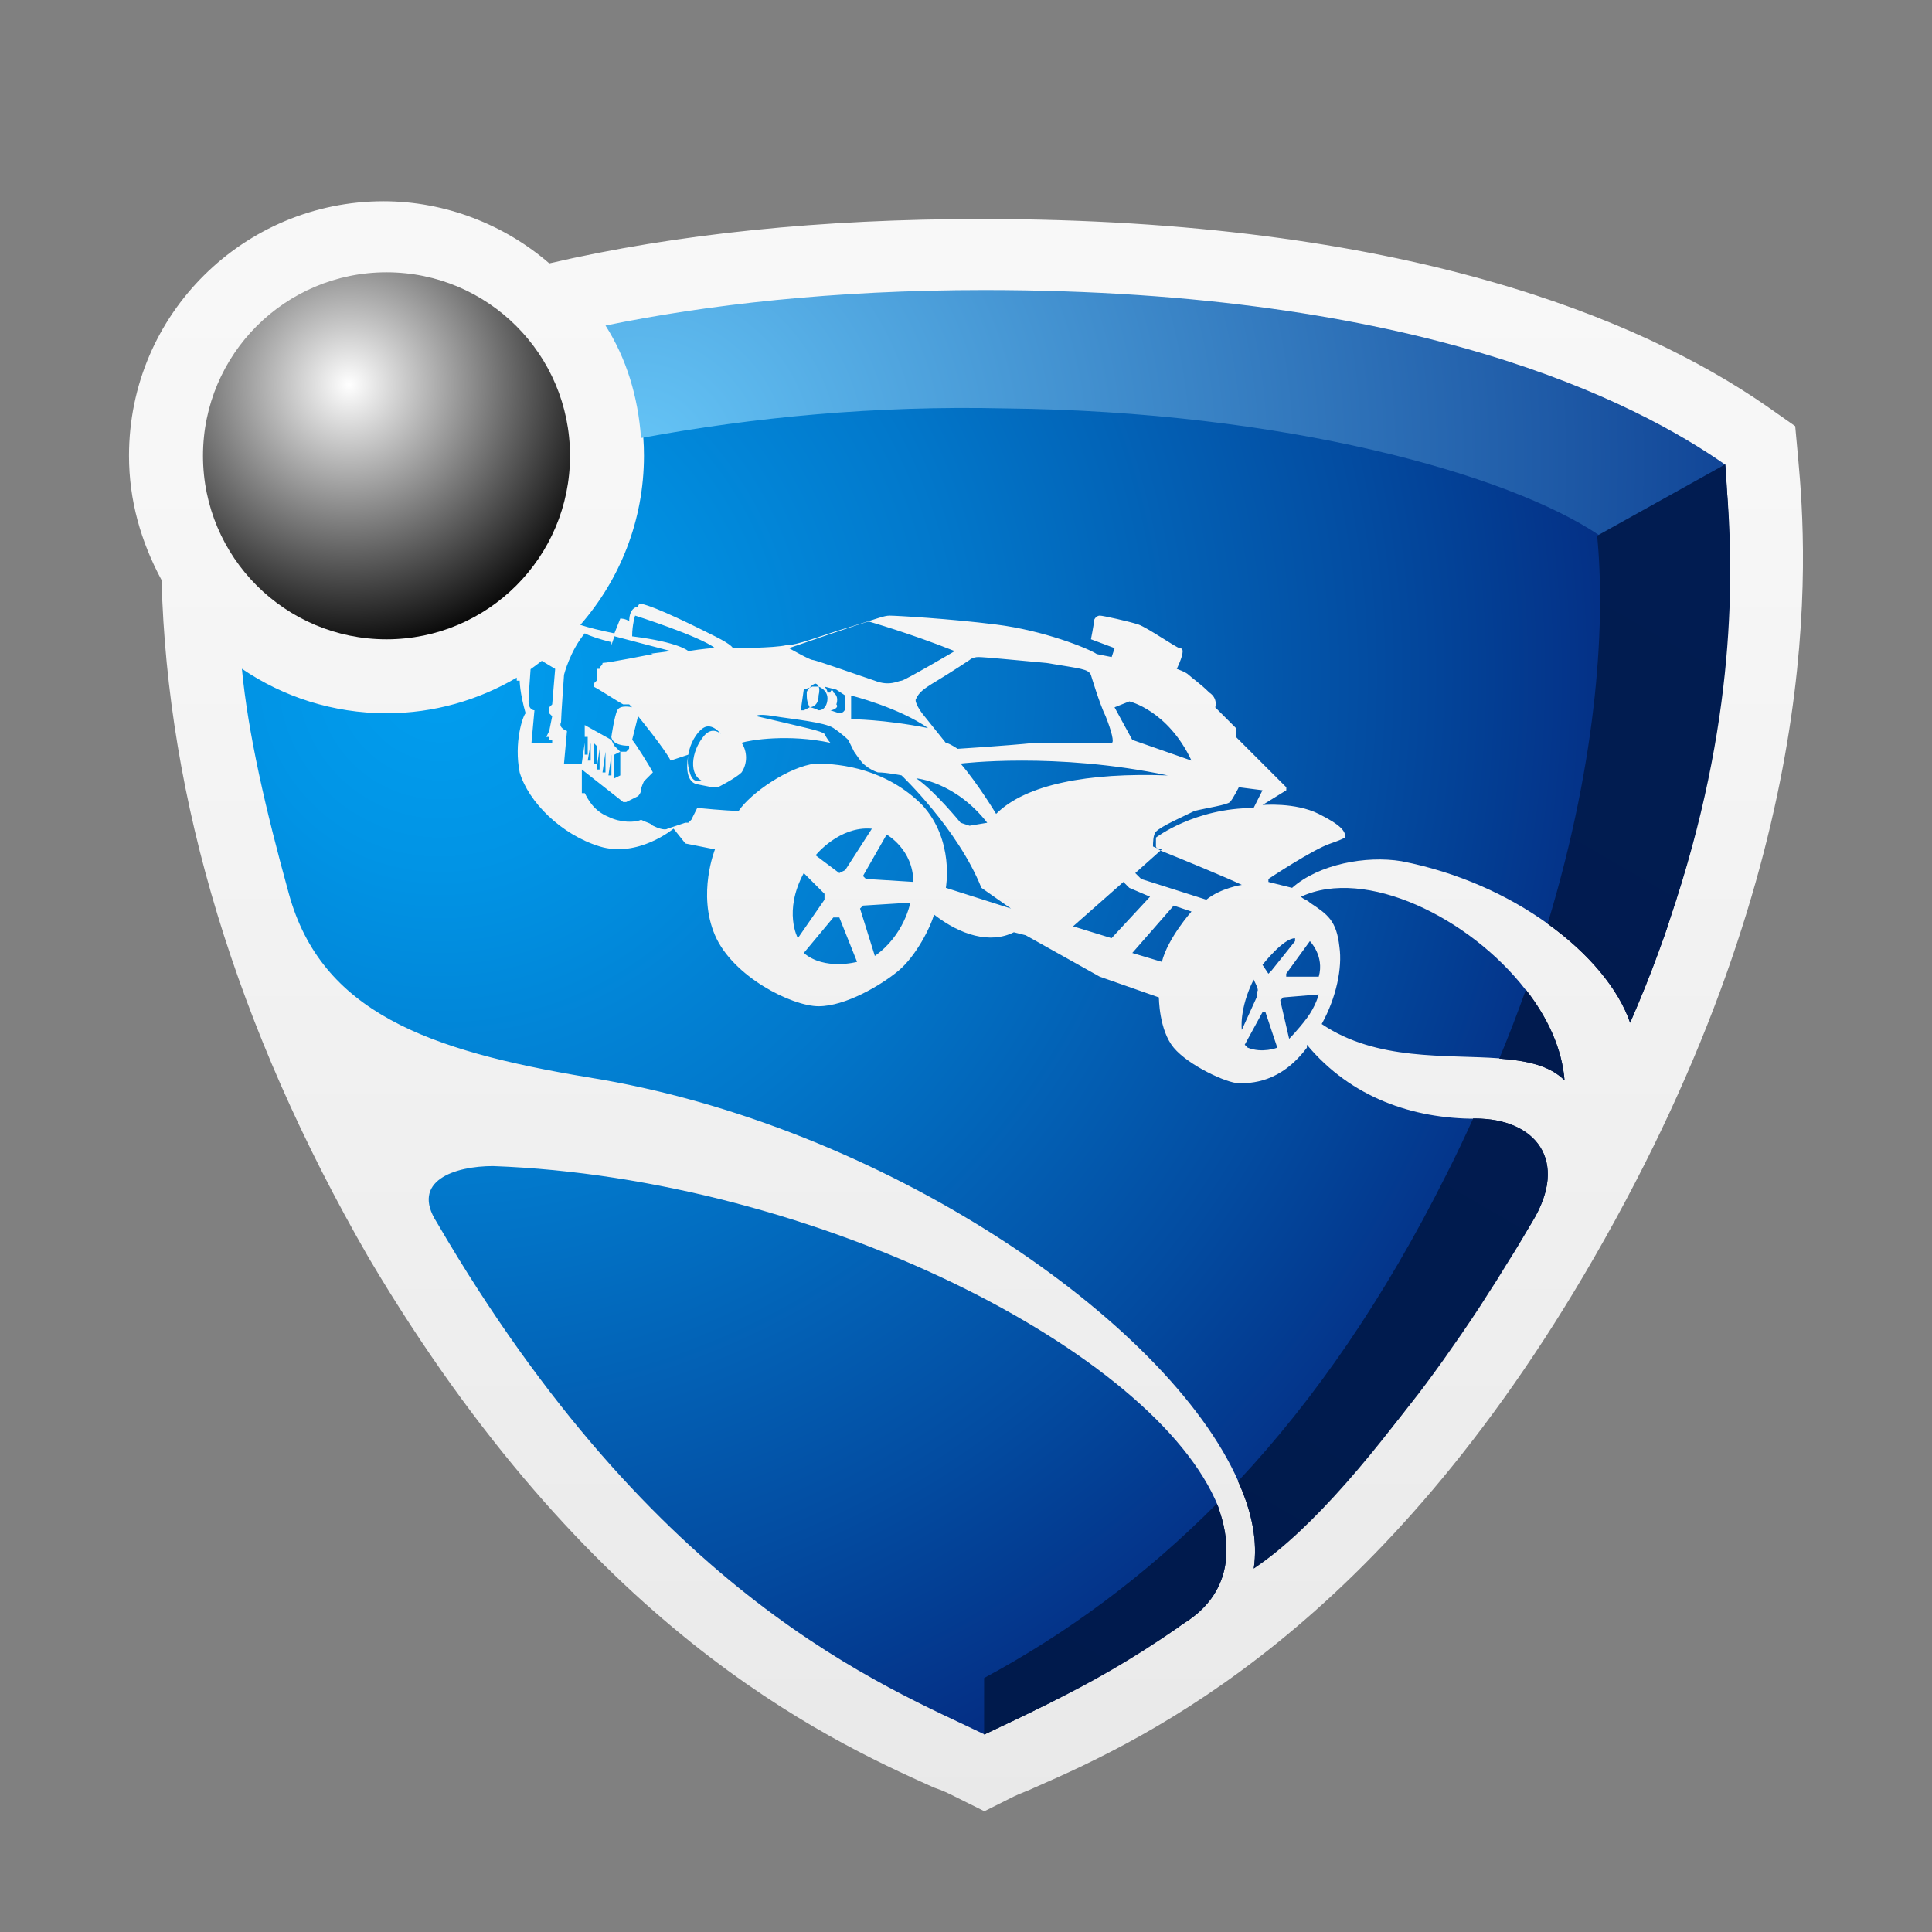
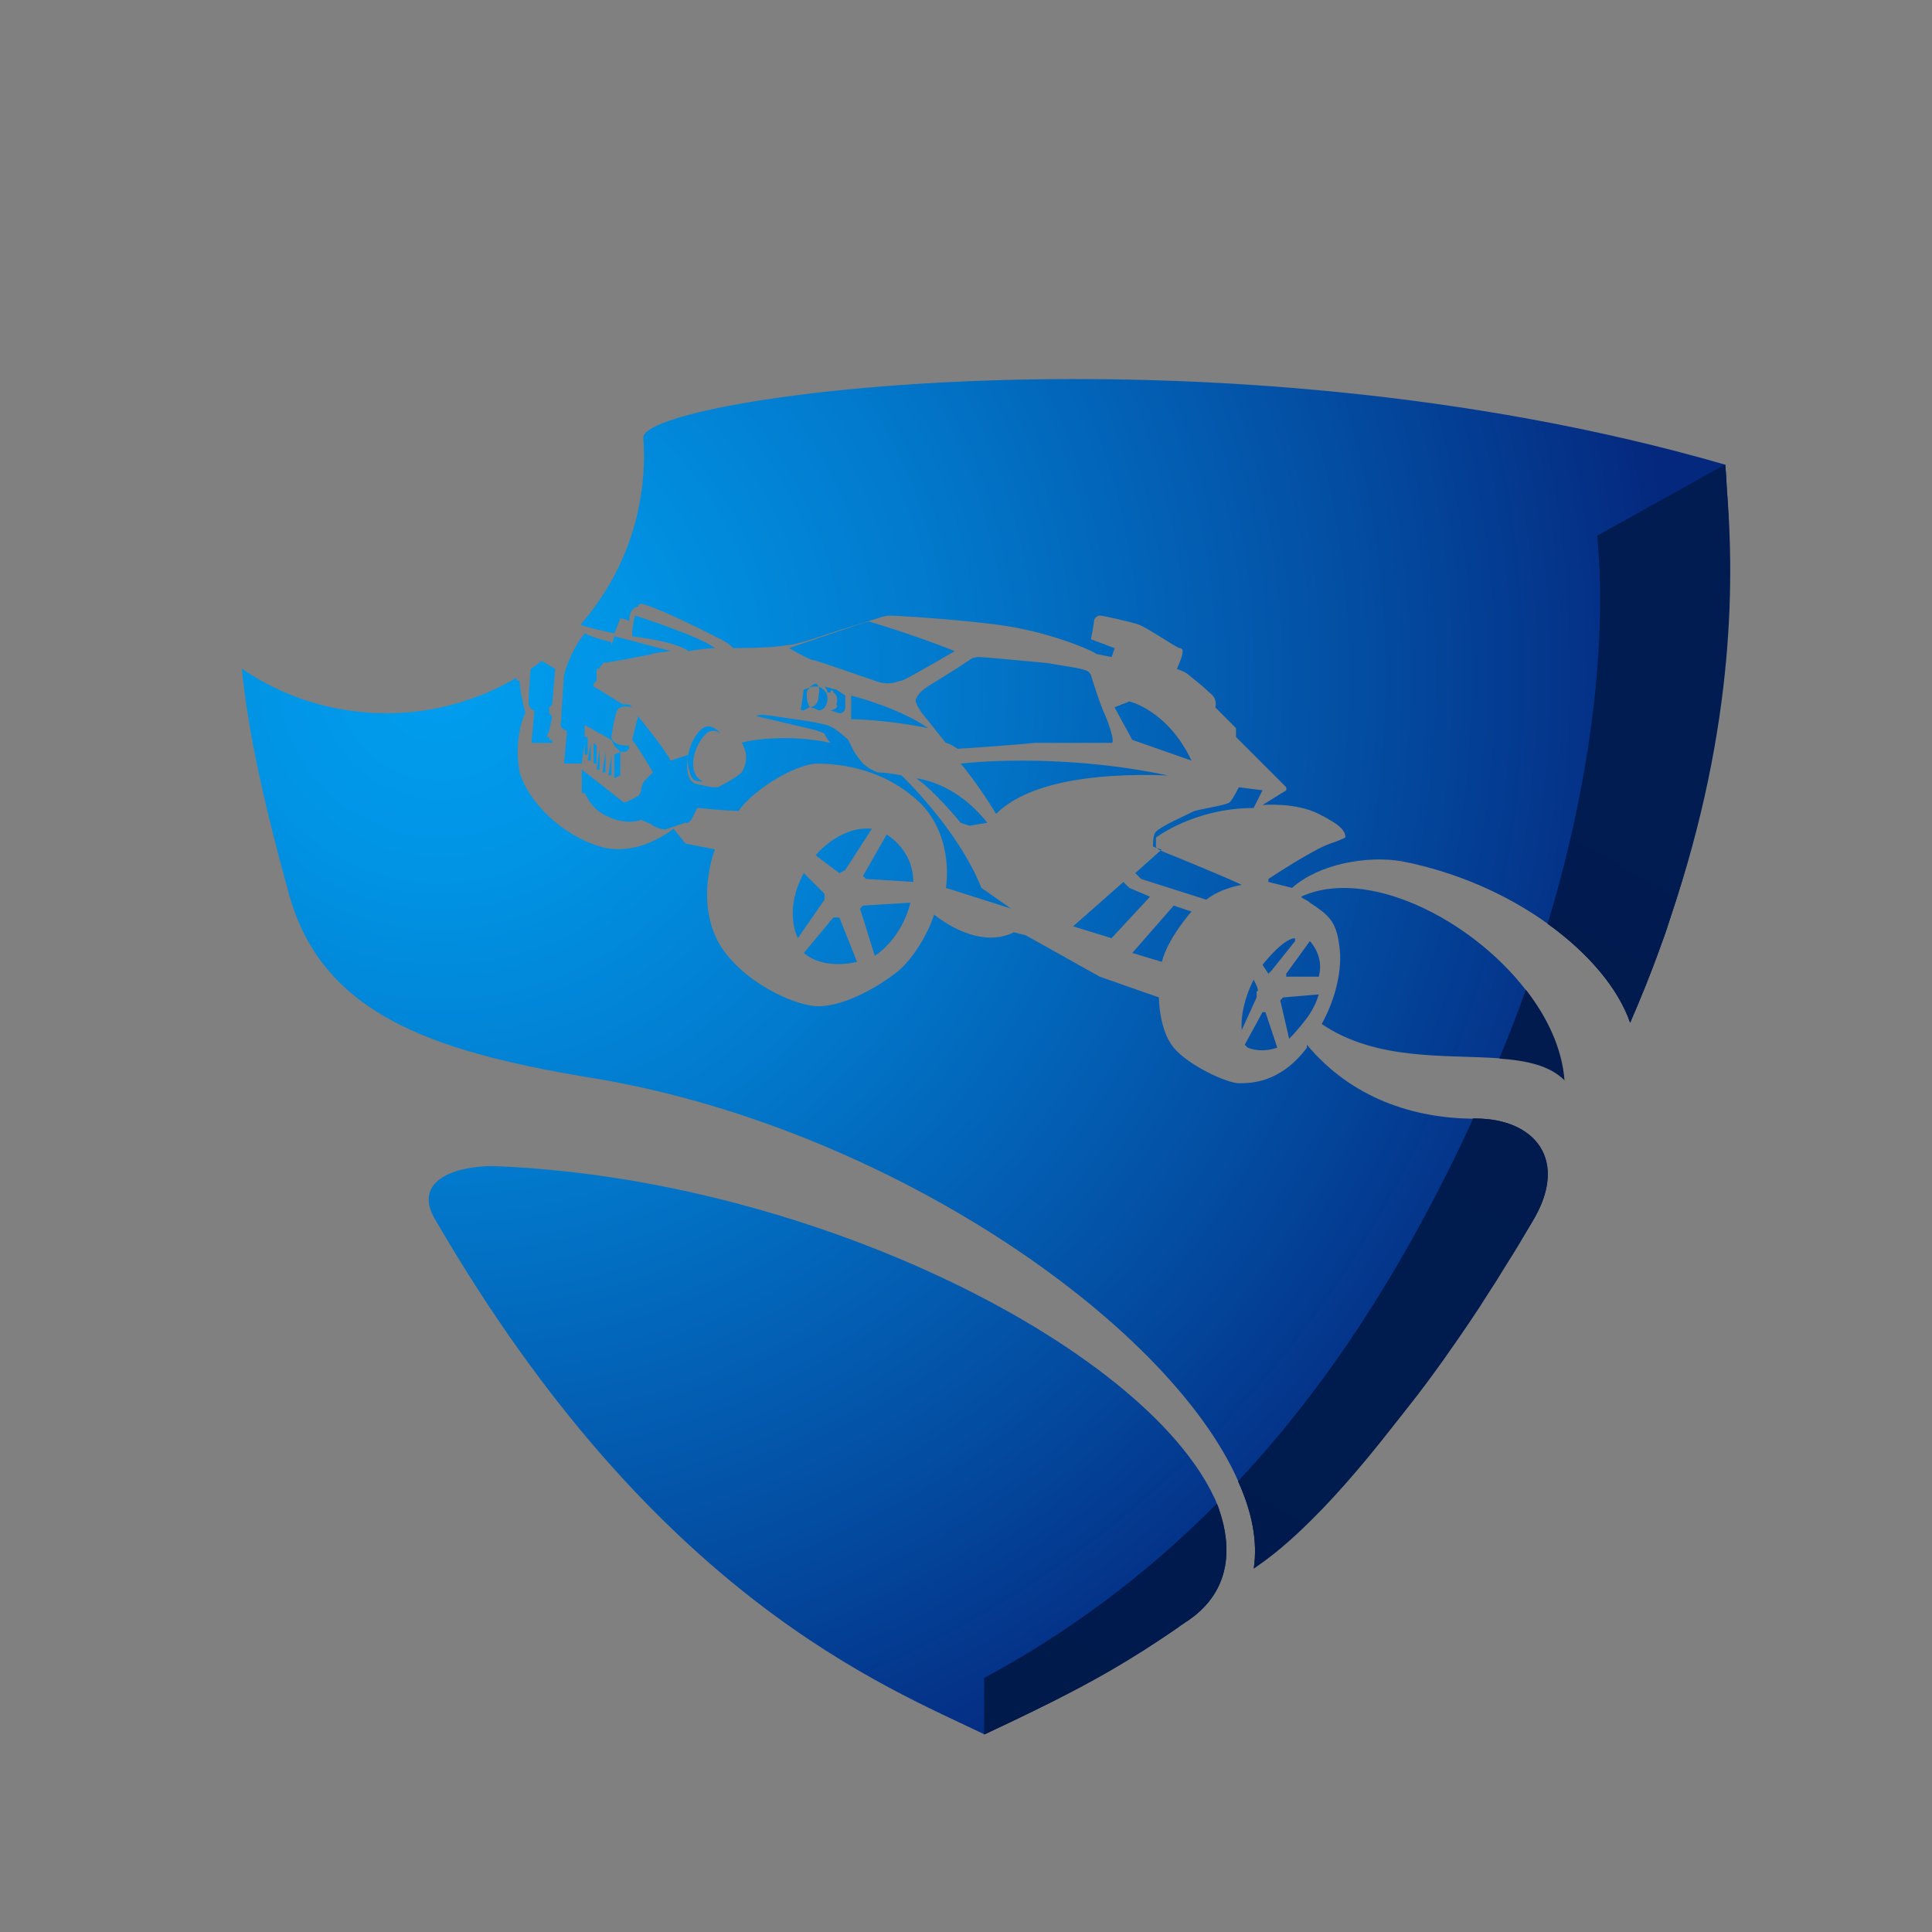
<svg xmlns="http://www.w3.org/2000/svg" width="70" height="70" viewBox="0 0 70 70" fill="none">
  <rect x="0" y="0" width="70" height="70" fill="#808080" stroke="none" />
-   <path d="M65.152 16.621L65.044 15.441L63.973 14.69C59.469 11.581 50.89 7.935 35.557 7.935C29.766 7.935 24.512 8.471 19.902 9.543C18.293 8.149 16.148 7.292 13.896 7.292C8.856 7.292 4.674 11.366 4.674 16.514C4.674 18.123 5.103 19.623 5.854 21.017C6.068 28.952 8.534 37.209 13.36 45.573C21.294 58.977 29.766 62.945 33.84 64.767C34.163 64.875 34.377 64.982 34.592 65.09L35.665 65.625L36.737 65.088C36.951 64.98 37.273 64.874 37.488 64.766C41.67 62.943 50.034 58.975 57.754 45.572C66.224 30.882 65.475 20.16 65.152 16.621Z" fill="url(#paint0_linear_147_493)" />
  <path d="M44.129 54.585C44.538 55.679 44.756 57.312 43.342 58.494C43.225 58.581 43.108 58.683 42.962 58.771C42.86 58.844 42.758 58.902 42.671 58.975C40.965 60.171 39.419 61.017 38.121 61.658C37.158 62.14 36.327 62.533 35.671 62.84H35.656V60.798C38.66 59.179 41.46 57.123 44.085 54.483C44.1 54.513 44.115 54.556 44.129 54.585Z" fill="url(#paint1_linear_147_493)" />
-   <path d="M55.287 35.86C56.074 36.867 56.599 38.004 56.687 39.142C56.147 38.602 55.316 38.427 54.324 38.354C54.674 37.508 54.995 36.677 55.287 35.86Z" fill="url(#paint2_linear_147_493)" />
  <path d="M55.503 44.29C55.285 44.654 55.08 45.019 54.862 45.369C54.643 45.719 54.424 46.069 54.22 46.404C54.016 46.725 53.812 47.031 53.622 47.337C53.389 47.688 53.17 48.023 52.937 48.358C52.718 48.665 52.514 48.971 52.295 49.277C51.887 49.846 51.493 50.385 51.084 50.896C50.837 51.217 50.589 51.523 50.326 51.829C49.918 52.325 49.51 52.792 49.116 53.244C48.795 53.594 48.474 53.944 48.139 54.279C47.905 54.527 47.657 54.775 47.424 55.008C47.103 55.329 46.782 55.635 46.462 55.913C46.112 56.248 45.776 56.54 45.426 56.831C45.572 55.854 45.368 54.79 44.857 53.667C47.643 50.692 50.151 47.046 52.397 42.569C52.747 41.883 53.068 41.198 53.374 40.527H53.462C55.605 40.527 56.889 42.029 55.503 44.29Z" fill="url(#paint3_linear_147_493)" />
  <path d="M60.508 33.294C60.391 33.673 60.245 34.081 60.099 34.475C59.793 35.321 59.443 36.181 59.064 37.056C58.641 35.831 57.576 34.548 56.074 33.469C57.941 27.3 58.16 22.356 57.868 19.41L62.505 16.829C62.535 17.077 62.549 17.354 62.564 17.646C62.768 20.665 62.914 26.046 60.508 33.294Z" fill="url(#paint4_linear_147_493)" />
  <path d="M40.703 31.955L38.88 33.563L40.274 33.992L41.668 32.49L40.917 32.169L40.703 31.955ZM43.17 33.027L42.526 32.812L41.025 34.528L42.097 34.85C42.311 33.992 43.17 33.027 43.17 33.027ZM34.805 27.666C35.448 28.417 36.091 29.489 36.091 29.489C37.163 28.417 39.415 27.988 42.311 28.095C38.237 27.236 34.805 27.666 34.805 27.666ZM44.885 28.523C44.885 28.523 44.671 28.952 44.563 29.06C44.455 29.168 43.705 29.275 43.277 29.383C42.848 29.597 42.097 29.919 41.882 30.134C41.775 30.241 41.775 30.562 41.775 30.67C41.775 30.67 41.842 30.701 41.92 30.73C41.901 30.71 41.882 30.691 41.882 30.67V30.348C41.882 30.348 43.277 29.276 45.42 29.276L45.743 28.633L44.885 28.523ZM30.838 26.058C30.838 26.058 32.018 26.058 33.627 26.38C32.555 25.629 30.838 25.2 30.838 25.2V26.058ZM34.805 29.81L35.127 29.918L35.77 29.81C34.591 28.309 33.197 28.201 33.197 28.201C33.841 28.63 34.805 29.81 34.805 29.81ZM39.524 24.449C39.416 24.235 39.202 24.235 37.916 24.02C36.736 23.912 35.664 23.806 35.45 23.806C35.235 23.806 35.127 23.914 35.127 23.914C35.127 23.914 34.484 24.343 33.948 24.665C33.411 24.987 33.304 25.093 33.197 25.308C33.089 25.416 33.411 25.845 33.411 25.845L34.269 26.916C34.376 26.916 34.697 27.131 34.697 27.131C34.697 27.131 36.412 27.024 37.486 26.916H40.274C40.382 26.916 40.274 26.488 40.059 25.951C39.845 25.521 39.524 24.449 39.524 24.449ZM42.049 30.817L42.097 30.775C42.05 30.775 41.982 30.752 41.92 30.729C41.954 30.762 41.998 30.793 42.049 30.817ZM28.587 23.483C28.587 23.483 29.338 23.912 29.444 23.912C29.551 23.912 31.053 24.449 31.696 24.663C32.233 24.878 32.553 24.663 32.661 24.663C32.769 24.663 34.592 23.591 34.592 23.591C32.984 22.948 31.483 22.52 31.483 22.52C31.374 22.518 28.587 23.483 28.587 23.483ZM30.087 25.735L30.41 25.843C30.41 25.843 30.624 25.843 30.624 25.629V25.2L30.302 24.986L29.873 24.878C29.981 24.986 29.981 25.092 29.981 25.092H30.087C30.087 24.984 30.195 24.984 30.195 25.092C30.195 25.092 30.41 25.2 30.303 25.521C30.41 25.627 30.195 25.735 30.087 25.735ZM40.382 25.627L41.025 26.807L43.17 27.558C42.313 25.735 40.919 25.413 40.919 25.413L40.382 25.627ZM26.119 26.593C26.119 26.593 25.797 26.164 25.476 26.378C25.237 26.537 25.001 26.933 24.938 27.344L24.298 27.557C24.084 27.128 23.118 25.948 23.118 25.948L22.904 26.806C23.012 26.913 23.547 27.771 23.655 27.985L23.332 28.309C23.332 28.309 23.224 28.523 23.224 28.631C23.224 28.739 23.118 28.846 23.118 28.846L22.689 29.06H22.581L21.081 27.88V28.738H21.189C21.297 28.952 21.511 29.381 22.046 29.595C22.475 29.81 23.012 29.81 23.226 29.702C23.44 29.81 23.548 29.81 23.655 29.916C24.084 30.131 24.191 30.023 24.191 30.023L24.834 29.808H24.942L25.049 29.7L25.263 29.272C25.263 29.272 26.335 29.38 26.764 29.38C27.193 28.736 28.587 27.771 29.552 27.665C30.518 27.665 32.126 27.879 33.412 29.165C34.592 30.451 34.27 32.168 34.27 32.168L36.63 32.919L35.558 32.168C34.7 30.023 32.663 28.093 32.663 28.093C32.663 28.093 32.126 27.985 31.805 27.985C31.483 27.878 31.269 27.663 31.269 27.663C31.269 27.663 31.161 27.555 30.946 27.234L30.732 26.806C30.732 26.806 30.518 26.591 30.195 26.377C29.873 26.163 28.695 26.055 28.05 25.948C27.407 25.842 27.407 25.948 27.407 25.948C29.23 26.377 29.767 26.485 29.873 26.591C29.873 26.591 29.981 26.806 30.087 26.913C28.587 26.591 27.193 26.806 26.87 26.913C27.085 27.236 27.085 27.665 26.87 27.985C26.656 28.2 26.013 28.522 26.013 28.522H25.799L25.262 28.416C24.778 28.319 24.904 27.53 24.934 27.376C24.916 27.509 24.915 27.644 24.939 27.773C25.046 28.309 25.154 28.309 25.476 28.309C24.939 28.095 25.047 27.237 25.476 26.701C25.799 26.272 26.119 26.593 26.119 26.593ZM22.259 28.201L22.474 28.095V27.236L22.259 27.344V28.201ZM21.187 22.947C20.651 23.59 20.436 24.448 20.436 24.448C20.436 24.448 20.328 25.948 20.328 26.163C20.22 26.377 20.543 26.485 20.543 26.485L20.435 27.665H21.078L21.186 26.913V27.342H21.294V26.699H21.186V26.27L22.151 26.807L22.259 27.021L22.474 27.236H22.688L22.794 27.128V27.021C22.151 27.021 22.151 26.699 22.151 26.699C22.151 26.699 22.259 25.948 22.366 25.734C22.472 25.519 22.902 25.626 22.902 25.626L22.796 25.521H22.581C22.367 25.413 21.724 24.984 21.509 24.878V24.77L21.617 24.662V24.233H21.724C21.724 24.127 21.832 24.127 21.832 24.019C22.046 24.019 23.655 23.697 23.655 23.697L23.589 23.682C23.838 23.654 24.298 23.588 24.298 23.588L22.261 23.052L22.153 23.374V23.266C21.724 23.161 21.402 23.055 21.187 22.947ZM47.459 34.099L46.602 35.279V35.386H47.781C47.994 34.635 47.459 34.099 47.459 34.099ZM46.279 37.959L45.85 36.673H45.743L45.099 37.852L45.207 37.959C45.743 38.173 46.279 37.959 46.279 37.959ZM41.347 31.847L43.707 32.598C44.243 32.169 44.993 32.062 44.993 32.062C44.564 31.847 42.741 31.096 42.205 30.882C42.205 30.882 42.126 30.855 42.049 30.817L41.133 31.633L41.347 31.847ZM45.422 35.493C44.885 36.565 44.993 37.316 44.993 37.316L45.53 36.136V35.922C45.636 35.922 45.528 35.707 45.422 35.493ZM46.386 36.244L46.708 37.638C46.708 37.638 47.03 37.316 47.351 36.887C47.673 36.458 47.78 36.03 47.78 36.03L46.494 36.138L46.386 36.244ZM45.743 34.958L45.957 35.28L46.065 35.172L46.922 34.1V33.994C46.494 33.992 45.743 34.958 45.743 34.958ZM29.659 24.878L29.663 24.879C29.625 24.782 29.551 24.77 29.551 24.77C29.491 24.77 29.406 24.835 29.336 24.913L29.443 24.876L29.659 24.878ZM22.904 23.055C24.619 23.269 24.941 23.591 24.941 23.591C24.941 23.591 25.584 23.483 25.906 23.483C25.37 23.055 23.012 22.304 23.012 22.304C23.012 22.304 22.904 22.626 22.904 23.055ZM29.336 24.913L29.122 24.984L29.014 25.735H29.122L29.336 25.627C29.23 25.413 29.23 25.305 29.23 25.091C29.23 25.044 29.281 24.975 29.336 24.913ZM19.15 25.413C19.15 25.735 19.364 25.735 19.364 25.735L19.256 26.915H20.007V26.807H19.899V26.701H19.793L19.899 26.486L20.007 25.95L19.899 25.842V25.627L20.007 25.521L20.115 24.235L19.63 23.943C19.495 24.045 19.364 24.151 19.224 24.246C19.192 24.674 19.15 25.279 19.15 25.413ZM22.045 28.095H22.153V27.344L22.045 28.095ZM21.83 27.987H21.938V27.236L21.83 27.987ZM62.505 16.835C43.975 11.474 23.206 14.378 23.309 15.864C23.325 16.078 23.332 16.294 23.332 16.513C23.332 18.861 22.459 21 21.027 22.641C21.343 22.743 21.749 22.845 22.261 22.947L22.475 22.41C22.475 22.41 22.689 22.41 22.797 22.518C22.797 21.982 23.119 21.982 23.119 21.982C23.119 21.982 23.119 21.875 23.227 21.875C23.764 21.982 25.265 22.733 25.908 23.055C26.551 23.377 26.551 23.483 26.551 23.483C26.551 23.483 28.052 23.483 28.482 23.377C28.91 23.377 29.662 23.055 30.733 22.734C31.805 22.412 32.02 22.305 32.234 22.305C32.449 22.305 34.379 22.412 36.094 22.628C37.809 22.842 39.418 23.485 39.74 23.699L40.277 23.806L40.385 23.483L39.527 23.161C39.527 23.161 39.635 22.625 39.635 22.518C39.635 22.412 39.743 22.304 39.849 22.304C39.957 22.304 40.921 22.518 41.244 22.626C41.566 22.733 42.638 23.483 42.744 23.483C42.851 23.483 42.851 23.591 42.851 23.591C42.851 23.806 42.636 24.235 42.636 24.235C42.636 24.235 42.959 24.343 43.065 24.449C43.172 24.555 43.494 24.771 43.816 25.092C44.139 25.306 44.031 25.629 44.031 25.629L44.782 26.38V26.702L46.605 28.525V28.633L45.743 29.167C45.743 29.167 46.922 29.059 47.78 29.489C48.637 29.918 48.745 30.132 48.745 30.346C48.531 30.454 48.209 30.561 48.209 30.561C47.566 30.775 45.957 31.847 45.957 31.847V31.955L46.815 32.169C47.78 31.312 49.495 30.99 50.783 31.204C52.823 31.602 54.646 32.438 56.074 33.466C57.573 34.544 62.818 20.064 62.505 16.835ZM53.463 40.533C51.211 40.533 48.96 39.782 47.351 37.852V37.96C46.386 39.247 45.314 39.247 44.885 39.247C44.456 39.247 43.062 38.603 42.526 37.96C41.989 37.317 41.989 36.138 41.989 36.138L39.844 35.386L37.163 33.886L36.734 33.778C35.877 34.207 34.804 33.886 33.84 33.135C33.732 33.563 33.197 34.635 32.553 35.172C31.91 35.707 30.624 36.458 29.659 36.458C28.693 36.458 26.549 35.386 25.905 33.884C25.26 32.382 25.905 30.775 25.905 30.775L24.833 30.561L24.404 30.024C24.404 30.024 23.118 31.096 21.724 30.667C20.33 30.238 19.15 29.059 18.829 27.987C18.615 26.915 18.937 25.95 19.044 25.842C18.829 25.091 18.829 24.662 18.829 24.662H18.723V24.551C17.337 25.366 15.729 25.842 14.005 25.842C12.061 25.842 10.258 25.247 8.764 24.23C8.987 26.568 9.62 29.317 10.466 32.382C11.645 36.671 15.505 38.065 21.297 39.031C31.989 40.739 42.304 47.865 44.863 53.664C45.358 54.785 49.155 51.641 52.587 45.743C53.978 43.492 55.608 40.533 53.463 40.533ZM47.137 32.49C47.243 32.597 47.351 32.597 47.459 32.705C48.102 33.133 48.425 33.348 48.531 34.313C48.637 35.064 48.423 36.136 47.888 37.102C49.88 38.452 52.388 38.2 54.322 38.345C55.303 38.42 55.503 37.852 55.503 37.852C55.503 37.852 56.063 36.877 55.28 35.865C53.24 33.231 49.461 31.407 47.137 32.49ZM17.864 42.249C16.47 42.249 14.861 42.786 15.826 44.287C23.761 57.905 32.125 61.122 35.664 62.838C37.273 62.087 38.388 60.909 41.497 58.764C43.32 57.584 44.564 55.761 44.136 54.581C41.882 49.004 29.551 42.678 17.864 42.249ZM21.724 27.88V27.129L21.616 27.88H21.724ZM29.551 30.99L30.408 31.633L30.624 31.526L31.59 30.026C30.41 29.918 29.551 30.99 29.551 30.99ZM31.053 34.85L30.41 33.241H30.195L29.123 34.528C29.873 35.172 31.053 34.85 31.053 34.85ZM29.663 24.879C29.688 24.942 29.7 25.031 29.659 25.198C29.659 25.627 29.336 25.627 29.336 25.627C29.336 25.627 29.444 25.627 29.659 25.735C29.873 25.735 29.981 25.521 29.981 25.306C29.98 24.993 29.679 24.885 29.663 24.879ZM29.122 31.633C28.371 33.027 28.908 33.992 28.908 33.992L29.873 32.598V32.384L29.122 31.633ZM21.295 27.558H21.402V26.915L21.295 27.558ZM21.509 27.666H21.616V27.021L21.509 26.915V27.666ZM32.982 32.705L31.267 32.812L31.161 32.919L31.697 34.635C32.768 33.884 32.982 32.705 32.982 32.705ZM32.125 30.238L31.267 31.739L31.375 31.846L33.09 31.953C33.09 30.775 32.125 30.238 32.125 30.238Z" fill="url(#paint5_radial_147_493)" />
-   <path d="M62.506 16.835C59.29 14.583 51.427 10.509 35.665 10.509C30.197 10.509 25.585 11.045 21.939 11.795C22.691 12.975 23.119 14.369 23.226 15.87C27.3 15.119 31.697 14.69 36.415 14.798C46.495 14.906 54.644 17.157 57.968 19.409L62.506 16.835Z" fill="url(#paint6_radial_147_493)" />
-   <path d="M14.004 23.163C17.676 23.163 20.653 20.186 20.653 16.514C20.653 12.842 17.676 9.866 14.004 9.866C10.332 9.866 7.355 12.842 7.355 16.514C7.355 20.186 10.332 23.163 14.004 23.163Z" fill="url(#paint7_radial_147_493)" />
  <path d="M44.129 54.585C44.115 54.556 44.1 54.513 44.085 54.483C41.46 57.123 38.66 59.179 35.656 60.798V62.84H35.671C36.327 62.533 37.158 62.14 38.121 61.658C39.404 60.987 40.95 60.127 42.671 58.975C42.758 58.902 42.86 58.844 42.962 58.771C43.108 58.683 43.225 58.581 43.342 58.494C44.756 57.312 44.538 55.679 44.129 54.585ZM55.285 35.86C54.994 36.677 54.673 37.508 54.323 38.354C55.315 38.427 56.146 38.602 56.685 39.142C56.598 38.004 56.073 36.867 55.285 35.86ZM53.462 40.527H53.375C53.069 41.198 52.748 41.883 52.398 42.569C50.152 47.046 47.644 50.692 44.858 53.667C45.369 54.79 45.573 55.854 45.427 56.831C49.712 53.998 55.285 44.654 55.504 44.29C56.89 42.029 55.606 40.527 53.462 40.527ZM62.562 17.646C62.548 17.354 62.533 17.077 62.504 16.829L57.867 19.41C58.158 22.356 57.94 27.3 56.073 33.469C57.575 34.548 58.64 35.831 59.062 37.056C59.442 36.181 59.792 35.321 60.098 34.475C60.244 34.081 60.39 33.673 60.506 33.294C62.942 26.148 62.81 20.679 62.562 17.646Z" fill="url(#paint8_linear_147_493)" />
  <defs>
    <linearGradient id="paint0_linear_147_493" x1="35" y1="69.659" x2="35" y2="-27.738" gradientUnits="userSpaceOnUse">
      <stop stop-color="#E8E8E8" />
      <stop offset="0.544" stop-color="#F7F7F7" />
      <stop offset="1" stop-color="#FCFCFC" />
    </linearGradient>
    <linearGradient id="paint1_linear_147_493" x1="37.772" y1="63.047" x2="42.309" y2="54.733" gradientUnits="userSpaceOnUse">
      <stop stop-color="#01164B" />
      <stop offset="1" stop-color="#001B50" />
    </linearGradient>
    <linearGradient id="paint2_linear_147_493" x1="55.339" y1="38.688" x2="56.397" y2="36.75" gradientUnits="userSpaceOnUse">
      <stop stop-color="#01164B" />
      <stop offset="1" stop-color="#001B50" />
    </linearGradient>
    <linearGradient id="paint3_linear_147_493" x1="46.443" y1="55.835" x2="53.868" y2="42.227" gradientUnits="userSpaceOnUse">
      <stop stop-color="#01164B" />
      <stop offset="1" stop-color="#001B50" />
    </linearGradient>
    <linearGradient id="paint4_linear_147_493" x1="55.573" y1="33.534" x2="63.315" y2="19.349" gradientUnits="userSpaceOnUse">
      <stop stop-color="#01164B" />
      <stop offset="1" stop-color="#001B50" />
    </linearGradient>
    <radialGradient id="paint5_radial_147_493" cx="0" cy="0" r="1" gradientUnits="userSpaceOnUse" gradientTransform="translate(16.136 24.622) scale(44.314)">
      <stop stop-color="#019EEF" />
      <stop offset="0.154" stop-color="#0194E5" />
      <stop offset="0.417" stop-color="#0278CB" />
      <stop offset="0.755" stop-color="#034CA1" />
      <stop offset="1" stop-color="#04287E" />
    </radialGradient>
    <radialGradient id="paint6_radial_147_493" cx="0" cy="0" r="1" gradientUnits="userSpaceOnUse" gradientTransform="translate(23.283 16.67) scale(43.374 43.374)">
      <stop stop-color="#65C5F7" />
      <stop offset="1" stop-color="#08388D" />
    </radialGradient>
    <radialGradient id="paint7_radial_147_493" cx="0" cy="0" r="1" gradientUnits="userSpaceOnUse" gradientTransform="translate(12.649 13.946) scale(9.899)">
      <stop stop-color="white" />
      <stop offset="1" />
    </radialGradient>
    <linearGradient id="paint8_linear_147_493" x1="37.586" y1="64.76" x2="64.008" y2="19.234" gradientUnits="userSpaceOnUse">
      <stop stop-color="#001A4C" />
      <stop offset="1" stop-color="#011C51" />
    </linearGradient>
  </defs>
</svg>